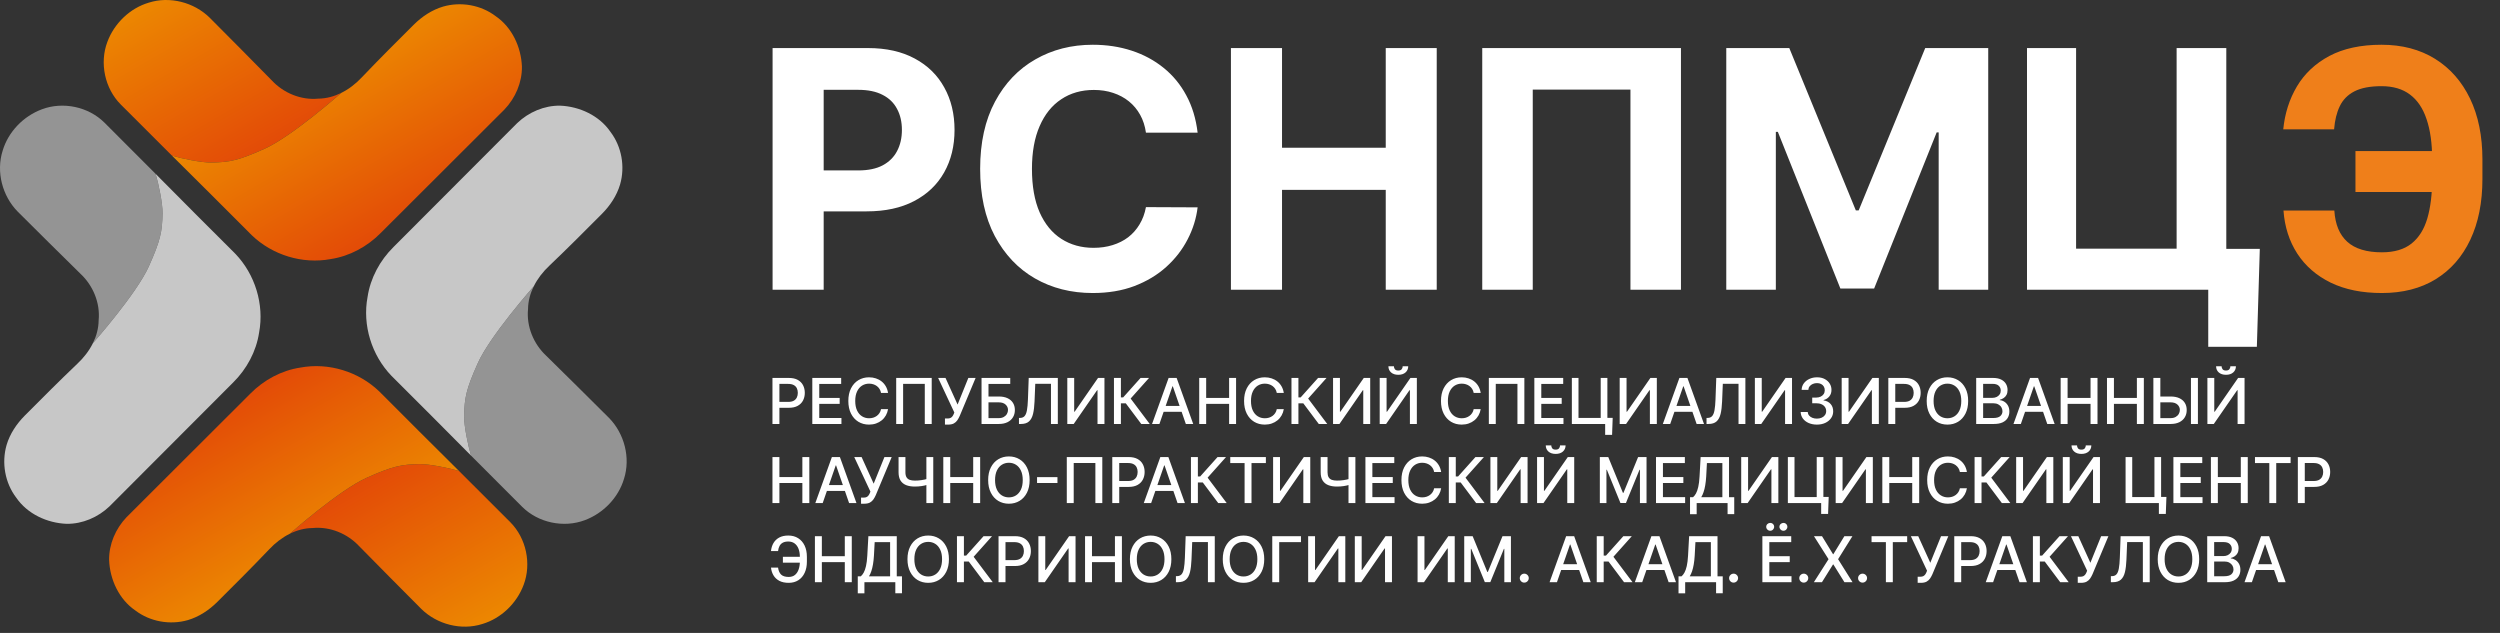
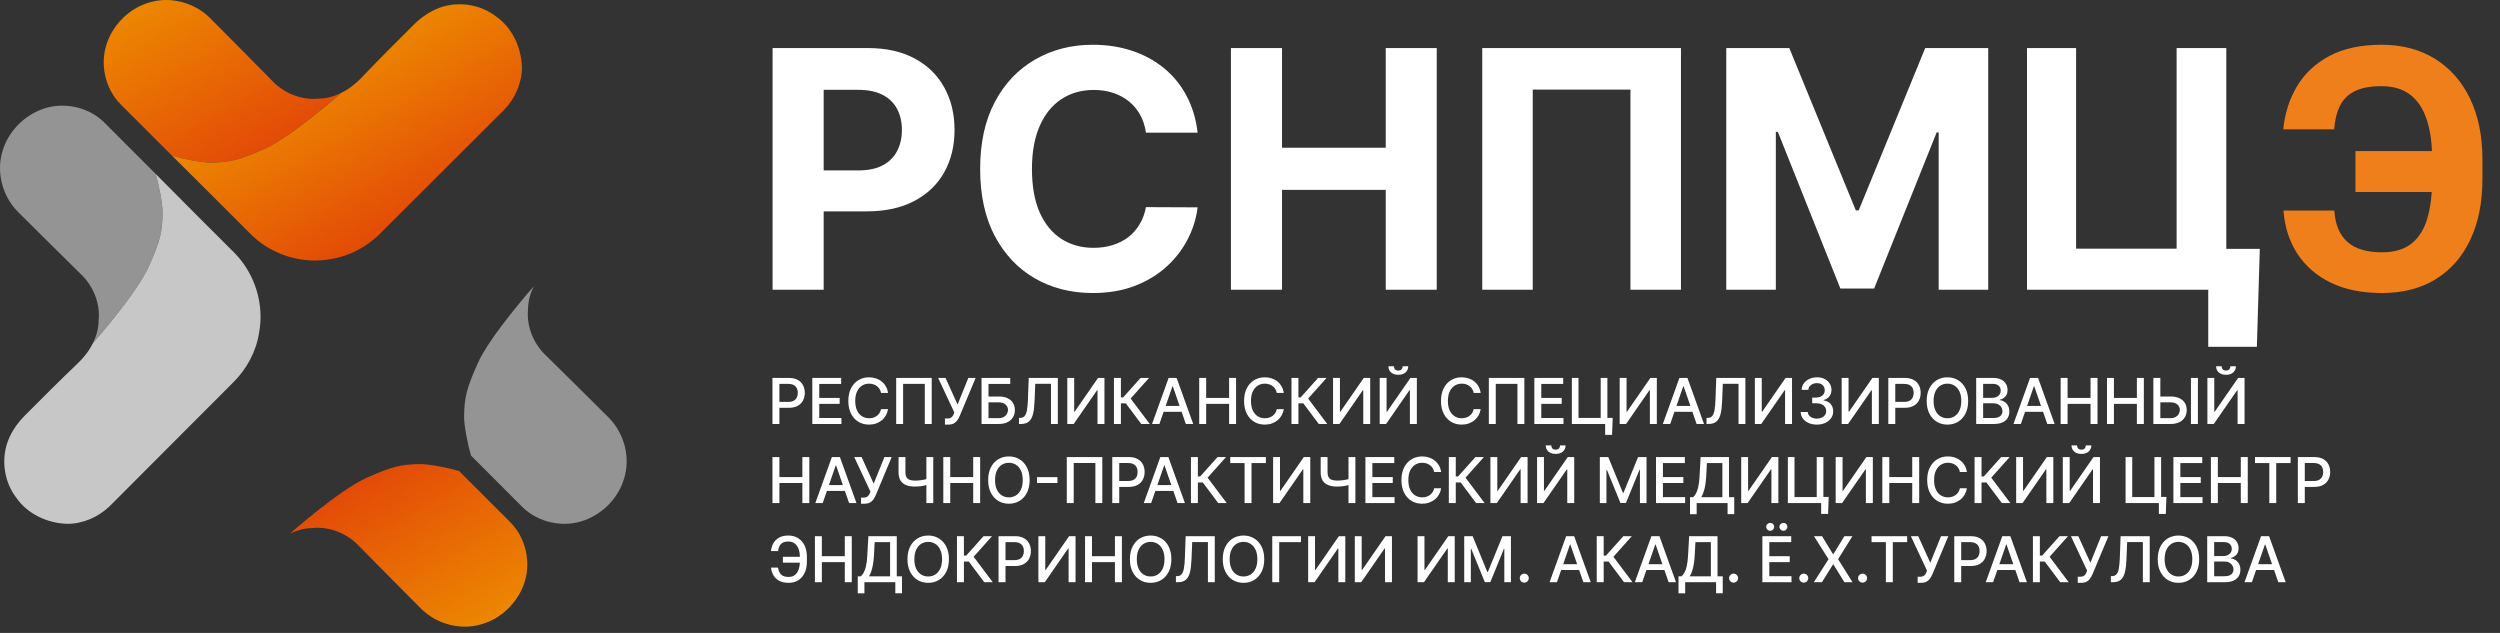
<svg xmlns="http://www.w3.org/2000/svg" width="316" height="80" viewBox="0 0 316 80" fill="none">
  <rect x="0" y="0" width="316" height="80" fill="#333333" stroke="none" />
  <g clip-path="url(#clip0_26_2)">
    <path d="M78.873 60.528C78.161 62.917 76.249 64.881 73.922 65.749C71.248 66.758 68.039 66.082 66.007 64.064C63.842 61.913 61.688 59.751 59.538 57.588C59.17 56.385 58.639 53.829 58.662 52.589C58.708 50.288 58.909 49.224 60.389 45.914C61.935 42.453 67.377 36.294 67.462 36.198C67.02 37.092 66.752 38.064 66.743 39.079C66.529 41.273 67.447 43.48 69.048 44.972C71.708 47.57 74.336 50.203 76.977 52.823C78.924 54.803 79.723 57.868 78.873 60.528Z" fill="#949494" />
-     <path d="M78.378 23.32C77.959 24.732 77.118 25.988 76.087 27.028C73.891 29.234 71.693 31.437 69.438 33.586C68.644 34.329 67.948 35.215 67.463 36.197H67.462C67.377 36.294 61.935 42.453 60.389 45.914C58.909 49.224 58.708 50.288 58.662 52.589C58.639 53.829 59.17 56.385 59.538 57.588C56.189 54.219 52.846 50.844 49.474 47.498C46.969 44.897 45.793 41.085 46.461 37.532C46.819 35.14 48.03 32.911 49.743 31.218C54.961 26.007 60.17 20.784 65.373 15.56C66.821 14.179 68.794 13.325 70.803 13.356C73.26 13.457 75.748 14.604 77.16 16.664C78.585 18.534 79.03 21.07 78.378 23.32Z" fill="#C7C7C7" />
    <path d="M0.338 19.039C1.05 16.649 2.961 14.686 5.289 13.817C7.963 12.809 11.172 13.484 13.204 15.503C15.369 17.654 17.523 19.815 19.673 21.979C20.041 23.182 20.572 25.738 20.549 26.978C20.503 29.278 20.302 30.343 18.822 33.653C17.276 37.114 11.834 43.273 11.749 43.369C12.191 42.475 12.458 41.503 12.468 40.488C12.682 38.294 11.764 36.087 10.163 34.595C7.503 31.997 4.875 29.364 2.234 26.744C0.286 24.764 -0.512 21.699 0.338 19.039Z" fill="#949494" />
    <path d="M0.833 56.247C1.252 54.835 2.093 53.579 3.124 52.539C5.32 50.333 7.518 48.13 9.773 45.98C10.568 45.238 11.263 44.352 11.748 43.37H11.749C11.834 43.273 17.276 37.114 18.822 33.653C20.302 30.343 20.503 29.278 20.549 26.978C20.572 25.738 20.041 23.182 19.673 21.979C23.022 25.348 26.365 28.723 29.737 32.069C32.242 34.67 33.418 38.482 32.75 42.035C32.392 44.427 31.181 46.656 29.468 48.349C24.25 53.56 19.041 58.783 13.838 64.007C12.39 65.387 10.416 66.242 8.408 66.211C5.951 66.109 3.463 64.963 2.051 62.903C0.626 61.033 0.181 58.497 0.833 56.247Z" fill="#C7C7C7" />
    <path d="M60.968 78.872C63.358 78.16 65.321 76.249 66.19 73.921C67.198 71.248 66.523 68.039 64.504 66.007C62.353 63.842 60.191 61.689 58.027 59.538C56.824 59.171 54.268 58.639 53.028 58.663C50.727 58.709 49.663 58.91 46.353 60.39C42.891 61.936 36.732 67.377 36.636 67.462C37.529 67.021 38.502 66.753 39.517 66.743C41.712 66.529 43.918 67.447 45.41 69.048C48.009 71.708 50.642 74.335 53.262 76.976C55.243 78.924 58.308 79.722 60.968 78.872Z" fill="url(#paint0_linear_26_2)" />
-     <path d="M23.756 78.377C25.168 77.959 26.425 77.118 27.465 76.086C29.671 73.891 31.874 71.693 34.024 69.438C34.767 68.644 35.653 67.948 36.635 67.463H36.636C36.732 67.377 42.891 61.936 46.353 60.39C49.663 58.91 50.727 58.709 53.028 58.663C54.268 58.639 56.824 59.171 58.027 59.538C54.658 56.19 51.283 52.847 47.937 49.475C45.335 46.971 41.523 45.795 37.97 46.462C35.577 46.821 33.348 48.032 31.655 49.744C26.444 54.962 21.22 60.17 15.996 65.373C14.615 66.821 13.761 68.794 13.792 70.803C13.893 73.26 15.039 75.747 17.1 77.159C18.97 78.584 21.506 79.029 23.756 78.377Z" fill="url(#paint1_linear_26_2)" />
    <path d="M18.794 0.338C16.405 1.05 14.441 2.961 13.572 5.288C12.564 7.962 13.239 11.171 15.258 13.203C17.409 15.368 19.571 17.521 21.735 19.672C22.938 20.039 25.494 20.57 26.734 20.547C29.035 20.501 30.099 20.3 33.409 18.82C36.871 17.274 43.03 11.833 43.127 11.748C42.233 12.189 41.261 12.457 40.246 12.467C38.051 12.681 35.844 11.763 34.352 10.162C31.753 7.502 29.121 4.875 26.5 2.234C24.52 0.287 21.455 -0.512 18.794 0.338Z" fill="url(#paint2_linear_26_2)" />
    <path d="M56.006 0.833C54.594 1.252 53.337 2.092 52.298 3.124C50.091 5.319 47.888 7.517 45.739 9.772C44.996 10.567 44.109 11.262 43.128 11.747H43.127C43.03 11.833 36.871 17.274 33.409 18.82C30.099 20.3 29.035 20.501 26.734 20.547C25.494 20.57 22.938 20.039 21.735 19.672C25.104 23.02 28.479 26.363 31.826 29.735C34.427 32.239 38.239 33.415 41.792 32.748C44.185 32.389 46.414 31.178 48.107 29.466C53.319 24.247 58.542 19.04 63.766 13.837C65.147 12.389 66.002 10.416 65.971 8.407C65.869 5.95 64.723 3.463 62.663 2.051C60.792 0.626 58.256 0.181 56.006 0.833Z" fill="url(#paint3_linear_26_2)" />
  </g>
  <path d="M97.639 53.59V47.772H99.713C100.166 47.772 100.541 47.854 100.838 48.019C101.135 48.184 101.358 48.409 101.506 48.695C101.653 48.979 101.727 49.299 101.727 49.655C101.727 50.013 101.652 50.335 101.503 50.621C101.355 50.905 101.132 51.131 100.832 51.297C100.535 51.462 100.161 51.545 99.71 51.545H98.284V50.8H99.631C99.917 50.8 100.149 50.751 100.327 50.653C100.505 50.552 100.635 50.416 100.719 50.243C100.802 50.071 100.844 49.875 100.844 49.655C100.844 49.436 100.802 49.241 100.719 49.07C100.635 48.9 100.504 48.766 100.324 48.67C100.146 48.573 99.911 48.525 99.619 48.525H98.517V53.59H97.639ZM102.676 53.59V47.772H106.324V48.528H103.554V50.3H106.134V51.053H103.554V52.834H106.358V53.59H102.676ZM112.249 49.664H111.363C111.329 49.474 111.265 49.308 111.172 49.164C111.08 49.02 110.966 48.898 110.831 48.797C110.697 48.697 110.546 48.621 110.38 48.57C110.215 48.519 110.04 48.493 109.854 48.493C109.519 48.493 109.219 48.578 108.954 48.746C108.69 48.915 108.482 49.162 108.329 49.488C108.177 49.813 108.101 50.211 108.101 50.681C108.101 51.154 108.177 51.554 108.329 51.88C108.482 52.206 108.691 52.452 108.956 52.618C109.222 52.785 109.52 52.868 109.851 52.868C110.035 52.868 110.209 52.844 110.374 52.795C110.541 52.743 110.691 52.669 110.826 52.57C110.96 52.472 111.074 52.351 111.167 52.209C111.261 52.065 111.327 51.901 111.363 51.715L112.249 51.718C112.202 52.004 112.11 52.267 111.974 52.508C111.839 52.746 111.666 52.953 111.454 53.127C111.243 53.299 111.003 53.433 110.732 53.528C110.461 53.622 110.166 53.67 109.846 53.67C109.342 53.67 108.893 53.55 108.499 53.312C108.105 53.071 107.795 52.727 107.567 52.28C107.342 51.833 107.229 51.3 107.229 50.681C107.229 50.06 107.343 49.527 107.57 49.081C107.797 48.635 108.108 48.292 108.502 48.053C108.896 47.813 109.344 47.692 109.846 47.692C110.154 47.692 110.442 47.737 110.709 47.826C110.978 47.913 111.22 48.042 111.434 48.212C111.648 48.381 111.825 48.587 111.965 48.831C112.105 49.074 112.2 49.351 112.249 49.664ZM117.768 47.772V53.59H116.893V48.522H114.154V53.59H113.279V47.772H117.768ZM119.442 53.67V52.897H119.792C119.937 52.897 120.058 52.872 120.152 52.823C120.249 52.774 120.327 52.708 120.388 52.624C120.451 52.539 120.503 52.446 120.544 52.346L120.627 52.138L118.581 47.772H119.513L121.039 51.136L122.397 47.772H123.317L121.306 52.581C121.22 52.775 121.122 52.954 121.01 53.118C120.9 53.283 120.754 53.417 120.57 53.519C120.386 53.619 120.143 53.67 119.84 53.67H119.442ZM124.067 53.59V47.772H127.695V48.528H124.945V50.118H126.246C126.678 50.118 127.045 50.188 127.346 50.329C127.649 50.469 127.88 50.667 128.039 50.922C128.2 51.178 128.28 51.479 128.28 51.826C128.28 52.172 128.2 52.478 128.039 52.743C127.88 53.009 127.649 53.216 127.346 53.366C127.045 53.515 126.678 53.59 126.246 53.59H124.067ZM124.945 52.851H126.246C126.496 52.851 126.707 52.802 126.88 52.704C127.054 52.605 127.186 52.477 127.275 52.32C127.366 52.163 127.411 51.994 127.411 51.815C127.411 51.553 127.311 51.329 127.11 51.141C126.909 50.952 126.621 50.857 126.246 50.857H124.945V52.851ZM128.797 53.59V52.829L128.967 52.823C129.199 52.817 129.38 52.739 129.513 52.587C129.647 52.436 129.745 52.191 129.806 51.854C129.868 51.517 129.91 51.067 129.931 50.505L130.03 47.772H133.709V53.59H132.842V48.516H130.857L130.766 50.738C130.741 51.361 130.679 51.885 130.578 52.309C130.478 52.731 130.307 53.05 130.067 53.266C129.828 53.482 129.488 53.59 129.047 53.59H128.797ZM134.907 47.772H135.777V52.045H135.831L138.791 47.772H139.603V53.59H138.726V49.323H138.672L135.717 53.59H134.907V47.772ZM144.256 53.59L142.301 50.982H141.682V53.59H140.804V47.772H141.682V50.229H141.969L144.168 47.772H145.239L142.912 50.377L145.327 53.59H144.256ZM146.551 53.59H145.619L147.713 47.772H148.727L150.821 53.59H149.889L148.244 48.829H148.199L146.551 53.59ZM146.708 51.312H149.73V52.05H146.708V51.312ZM151.581 53.59V47.772H152.459V50.3H155.36V47.772H156.24V53.59H155.36V51.053H152.459V53.59H151.581ZM162.271 49.664H161.385C161.351 49.474 161.287 49.308 161.195 49.164C161.102 49.02 160.988 48.898 160.854 48.797C160.719 48.697 160.569 48.621 160.402 48.57C160.237 48.519 160.062 48.493 159.876 48.493C159.541 48.493 159.241 48.578 158.976 48.746C158.713 48.915 158.504 49.162 158.351 49.488C158.199 49.813 158.124 50.211 158.124 50.681C158.124 51.154 158.199 51.554 158.351 51.88C158.504 52.206 158.714 52.452 158.979 52.618C159.244 52.785 159.542 52.868 159.874 52.868C160.057 52.868 160.232 52.844 160.396 52.795C160.563 52.743 160.714 52.669 160.848 52.57C160.982 52.472 161.096 52.351 161.189 52.209C161.284 52.065 161.349 51.901 161.385 51.715L162.271 51.718C162.224 52.004 162.132 52.267 161.996 52.508C161.861 52.746 161.688 52.953 161.476 53.127C161.266 53.299 161.025 53.433 160.754 53.528C160.483 53.622 160.188 53.67 159.868 53.67C159.364 53.67 158.915 53.55 158.521 53.312C158.127 53.071 157.817 52.727 157.589 52.28C157.364 51.833 157.251 51.3 157.251 50.681C157.251 50.06 157.365 49.527 157.592 49.081C157.82 48.635 158.13 48.292 158.524 48.053C158.918 47.813 159.366 47.692 159.868 47.692C160.177 47.692 160.464 47.737 160.732 47.826C161 47.913 161.242 48.042 161.456 48.212C161.67 48.381 161.847 48.587 161.987 48.831C162.127 49.074 162.222 49.351 162.271 49.664ZM166.693 53.59L164.739 50.982H164.12V53.59H163.242V47.772H164.12V50.229H164.406L166.605 47.772H167.676L165.35 50.377L167.764 53.59H166.693ZM168.498 47.772H169.367V52.045H169.421L172.381 47.772H173.194V53.59H172.316V49.323H172.262L169.307 53.59H168.498V47.772ZM174.394 47.772H175.264V52.045H175.317L178.278 47.772H179.09V53.59H178.212V49.323H178.158L175.204 53.59H174.394V47.772ZM177.3 46.295H177.999C177.999 46.615 177.886 46.875 177.658 47.076C177.433 47.275 177.128 47.374 176.744 47.374C176.361 47.374 176.057 47.275 175.832 47.076C175.606 46.875 175.494 46.615 175.494 46.295H176.19C176.19 46.437 176.231 46.563 176.315 46.672C176.398 46.78 176.541 46.834 176.744 46.834C176.942 46.834 177.085 46.78 177.17 46.672C177.257 46.565 177.3 46.438 177.3 46.295ZM187.16 49.664H186.274C186.24 49.474 186.176 49.308 186.084 49.164C185.991 49.02 185.877 48.898 185.743 48.797C185.608 48.697 185.458 48.621 185.291 48.57C185.126 48.519 184.951 48.493 184.765 48.493C184.43 48.493 184.13 48.578 183.865 48.746C183.602 48.915 183.393 49.162 183.24 49.488C183.088 49.813 183.013 50.211 183.013 50.681C183.013 51.154 183.088 51.554 183.24 51.88C183.393 52.206 183.603 52.452 183.868 52.618C184.133 52.785 184.431 52.868 184.763 52.868C184.946 52.868 185.121 52.844 185.285 52.795C185.452 52.743 185.603 52.669 185.737 52.57C185.872 52.472 185.985 52.351 186.078 52.209C186.173 52.065 186.238 51.901 186.274 51.715L187.16 51.718C187.113 52.004 187.021 52.267 186.885 52.508C186.75 52.746 186.577 52.953 186.365 53.127C186.155 53.299 185.914 53.433 185.643 53.528C185.372 53.622 185.077 53.67 184.757 53.67C184.253 53.67 183.804 53.55 183.41 53.312C183.016 53.071 182.706 52.727 182.479 52.28C182.253 51.833 182.14 51.3 182.14 50.681C182.14 50.06 182.254 49.527 182.481 49.081C182.709 48.635 183.019 48.292 183.413 48.053C183.807 47.813 184.255 47.692 184.757 47.692C185.066 47.692 185.354 47.737 185.621 47.826C185.89 47.913 186.131 48.042 186.345 48.212C186.559 48.381 186.736 48.587 186.876 48.831C187.016 49.074 187.111 49.351 187.16 49.664ZM192.679 47.772V53.59H191.804V48.522H189.065V53.59H188.19V47.772H192.679ZM193.941 53.59V47.772H197.589V48.528H194.819V50.3H197.399V51.053H194.819V52.834H197.623V53.59H193.941ZM203.844 52.815L203.767 54.965H202.892V53.59H202.483V52.815H203.844ZM198.682 53.59V47.772H199.523V52.829H202.329V47.772H203.173V53.59H198.682ZM204.727 47.772H205.596V52.045H205.65L208.61 47.772H209.423V53.59H208.545V49.323H208.491L205.536 53.59H204.727V47.772ZM211.115 53.59H210.183L212.277 47.772H213.291L215.385 53.59H214.453L212.808 48.829H212.762L211.115 53.59ZM211.271 51.312H214.294V52.05H211.271V51.312ZM215.704 53.59V52.829L215.875 52.823C216.106 52.817 216.288 52.739 216.42 52.587C216.555 52.436 216.652 52.191 216.713 51.854C216.776 51.517 216.817 51.067 216.838 50.505L216.937 47.772H220.616V53.59H219.75V48.516H217.764L217.673 50.738C217.649 51.361 217.586 51.885 217.486 52.309C217.385 52.731 217.215 53.05 216.974 53.266C216.736 53.482 216.396 53.59 215.954 53.59H215.704ZM221.815 47.772H222.684V52.045H222.738L225.698 47.772H226.511V53.59H225.633V49.323H225.579L222.624 53.59H221.815V47.772ZM229.657 53.67C229.267 53.67 228.919 53.602 228.612 53.468C228.307 53.333 228.066 53.147 227.888 52.908C227.711 52.668 227.617 52.389 227.603 52.073H228.495C228.507 52.245 228.565 52.395 228.669 52.522C228.775 52.647 228.913 52.743 229.084 52.812C229.254 52.88 229.443 52.914 229.652 52.914C229.881 52.914 230.084 52.874 230.26 52.795C230.438 52.715 230.577 52.604 230.677 52.462C230.778 52.318 230.828 52.153 230.828 51.965C230.828 51.77 230.778 51.599 230.677 51.451C230.579 51.301 230.434 51.184 230.243 51.099C230.053 51.013 229.824 50.971 229.555 50.971H229.064V50.255H229.555C229.771 50.255 229.96 50.216 230.123 50.138C230.288 50.061 230.417 49.953 230.51 49.815C230.602 49.674 230.649 49.511 230.649 49.323C230.649 49.143 230.608 48.987 230.527 48.854C230.447 48.72 230.334 48.615 230.186 48.539C230.04 48.463 229.868 48.425 229.669 48.425C229.479 48.425 229.302 48.46 229.138 48.53C228.975 48.599 228.842 48.697 228.74 48.826C228.638 48.953 228.583 49.105 228.575 49.283H227.726C227.735 48.969 227.828 48.692 228.004 48.454C228.182 48.215 228.417 48.029 228.709 47.894C229 47.76 229.324 47.692 229.68 47.692C230.053 47.692 230.375 47.765 230.646 47.911C230.919 48.055 231.129 48.247 231.277 48.488C231.426 48.728 231.5 48.992 231.498 49.278C231.5 49.603 231.409 49.88 231.226 50.107C231.044 50.334 230.801 50.487 230.498 50.565V50.61C230.885 50.669 231.184 50.822 231.396 51.07C231.61 51.318 231.716 51.626 231.714 51.993C231.716 52.313 231.627 52.6 231.447 52.854C231.269 53.108 231.026 53.308 230.717 53.454C230.408 53.598 230.055 53.67 229.657 53.67ZM232.788 47.772H233.657V52.045H233.711L236.671 47.772H237.484V53.59H236.606V49.323H236.552L233.597 53.59H232.788V47.772ZM238.684 53.59V47.772H240.758C241.211 47.772 241.586 47.854 241.883 48.019C242.18 48.184 242.403 48.409 242.551 48.695C242.698 48.979 242.772 49.299 242.772 49.655C242.772 50.013 242.697 50.335 242.548 50.621C242.4 50.905 242.177 51.131 241.877 51.297C241.58 51.462 241.206 51.545 240.755 51.545H239.329V50.8H240.676C240.962 50.8 241.194 50.751 241.372 50.653C241.55 50.552 241.68 50.416 241.764 50.243C241.847 50.071 241.889 49.875 241.889 49.655C241.889 49.436 241.847 49.241 241.764 49.07C241.68 48.9 241.549 48.766 241.369 48.67C241.191 48.573 240.956 48.525 240.664 48.525H239.562V53.59H238.684ZM248.775 50.681C248.775 51.302 248.662 51.836 248.434 52.283C248.207 52.728 247.896 53.071 247.5 53.312C247.106 53.55 246.658 53.67 246.156 53.67C245.652 53.67 245.202 53.55 244.807 53.312C244.413 53.071 244.102 52.727 243.875 52.28C243.648 51.833 243.534 51.3 243.534 50.681C243.534 50.06 243.648 49.527 243.875 49.081C244.102 48.635 244.413 48.292 244.807 48.053C245.202 47.813 245.652 47.692 246.156 47.692C246.658 47.692 247.106 47.813 247.5 48.053C247.896 48.292 248.207 48.635 248.434 49.081C248.662 49.527 248.775 50.06 248.775 50.681ZM247.906 50.681C247.906 50.208 247.829 49.809 247.676 49.485C247.524 49.159 247.316 48.913 247.051 48.746C246.788 48.578 246.489 48.493 246.156 48.493C245.821 48.493 245.522 48.578 245.258 48.746C244.995 48.913 244.787 49.159 244.633 49.485C244.482 49.809 244.406 50.208 244.406 50.681C244.406 51.154 244.482 51.554 244.633 51.88C244.787 52.204 244.995 52.45 245.258 52.618C245.522 52.785 245.821 52.868 246.156 52.868C246.489 52.868 246.788 52.785 247.051 52.618C247.316 52.45 247.524 52.204 247.676 51.88C247.829 51.554 247.906 51.154 247.906 50.681ZM249.79 53.59V47.772H251.921C252.333 47.772 252.675 47.84 252.946 47.976C253.217 48.111 253.42 48.294 253.554 48.525C253.688 48.754 253.756 49.012 253.756 49.3C253.756 49.543 253.711 49.747 253.622 49.914C253.533 50.079 253.414 50.211 253.264 50.312C253.117 50.41 252.954 50.482 252.776 50.528V50.584C252.969 50.594 253.157 50.656 253.341 50.772C253.527 50.886 253.68 51.047 253.801 51.258C253.922 51.468 253.983 51.724 253.983 52.025C253.983 52.322 253.913 52.589 253.773 52.826C253.635 53.061 253.421 53.247 253.131 53.386C252.841 53.522 252.471 53.59 252.02 53.59H249.79ZM250.668 52.837H251.935C252.355 52.837 252.656 52.756 252.838 52.593C253.02 52.43 253.111 52.226 253.111 51.982C253.111 51.798 253.064 51.63 252.972 51.476C252.879 51.323 252.746 51.201 252.574 51.11C252.403 51.019 252.201 50.974 251.966 50.974H250.668V52.837ZM250.668 50.289H251.844C252.041 50.289 252.218 50.251 252.375 50.175C252.534 50.099 252.66 49.993 252.753 49.857C252.848 49.719 252.895 49.556 252.895 49.368C252.895 49.128 252.811 48.926 252.642 48.763C252.474 48.6 252.215 48.519 251.867 48.519H250.668V50.289ZM255.436 53.59H254.504L256.598 47.772H257.612L259.706 53.59H258.774L257.129 48.829H257.083L255.436 53.59ZM255.592 51.312H258.615V52.05H255.592V51.312ZM260.466 53.59V47.772H261.344V50.3H264.244V47.772H265.125V53.59H264.244V51.053H261.344V53.59H260.466ZM266.323 53.59V47.772H267.201V50.3H270.102V47.772H270.982V53.59H270.102V51.053H267.201V53.59H266.323ZM272.797 50.118H274.365C274.797 50.118 275.165 50.188 275.468 50.329C275.771 50.469 276.002 50.667 276.161 50.922C276.322 51.178 276.401 51.479 276.4 51.826C276.401 52.172 276.322 52.478 276.161 52.743C276.002 53.009 275.771 53.216 275.468 53.366C275.165 53.515 274.797 53.59 274.365 53.59H272.186V47.772H273.067V52.851H274.365C274.617 52.851 274.829 52.802 275.002 52.704C275.176 52.605 275.308 52.477 275.397 52.32C275.488 52.163 275.533 51.994 275.533 51.815C275.533 51.553 275.433 51.329 275.232 51.141C275.031 50.952 274.742 50.857 274.365 50.857H272.797V50.118ZM277.817 47.772V53.59H276.936V47.772H277.817ZM279.015 47.772H279.884V52.045H279.938L282.898 47.772H283.711V53.59H282.833V49.323H282.779L279.824 53.59H279.015V47.772ZM281.921 46.295H282.62C282.62 46.615 282.506 46.875 282.279 47.076C282.054 47.275 281.749 47.374 281.364 47.374C280.982 47.374 280.678 47.275 280.452 47.076C280.227 46.875 280.114 46.615 280.114 46.295H280.81C280.81 46.437 280.852 46.563 280.935 46.672C281.019 46.78 281.162 46.834 281.364 46.834C281.563 46.834 281.705 46.78 281.79 46.672C281.878 46.565 281.921 46.438 281.921 46.295ZM97.639 63.59V57.772H98.517V60.3H101.418V57.772H102.298V63.59H101.418V61.053H98.517V63.59H97.639ZM103.988 63.59H103.056L105.15 57.772H106.164L108.258 63.59H107.326L105.681 58.829H105.636L103.988 63.59ZM104.144 61.312H107.167V62.05H104.144V61.312ZM108.836 63.67V62.897H109.186C109.332 62.897 109.452 62.872 109.547 62.823C109.643 62.774 109.722 62.708 109.782 62.624C109.845 62.539 109.897 62.446 109.939 62.346L110.021 62.138L107.976 57.772H108.907L110.433 61.136L111.791 57.772H112.711L110.7 62.581C110.615 62.775 110.516 62.954 110.405 63.118C110.295 63.283 110.148 63.417 109.964 63.519C109.781 63.619 109.537 63.67 109.234 63.67H108.836ZM113.578 57.772H114.445V59.692C114.445 59.959 114.491 60.17 114.584 60.326C114.677 60.479 114.811 60.588 114.987 60.653C115.165 60.717 115.381 60.749 115.635 60.749C115.769 60.749 115.906 60.744 116.044 60.735C116.184 60.724 116.323 60.708 116.462 60.69C116.6 60.669 116.733 60.645 116.862 60.618C116.993 60.59 117.114 60.559 117.226 60.525V61.272C117.116 61.308 117 61.34 116.876 61.368C116.755 61.395 116.628 61.419 116.496 61.44C116.363 61.458 116.225 61.474 116.081 61.485C115.937 61.496 115.788 61.502 115.635 61.502C115.211 61.502 114.844 61.441 114.536 61.32C114.229 61.197 113.992 61.003 113.825 60.738C113.661 60.473 113.578 60.124 113.578 59.692V57.772ZM117.095 57.772H117.965V63.59H117.095V57.772ZM119.233 63.59V57.772H120.111V60.3H123.012V57.772H123.892V63.59H123.012V61.053H120.111V63.59H119.233ZM130.145 60.681C130.145 61.302 130.031 61.836 129.804 62.283C129.577 62.728 129.265 63.071 128.869 63.312C128.475 63.55 128.027 63.67 127.525 63.67C127.022 63.67 126.572 63.55 126.176 63.312C125.782 63.071 125.471 62.727 125.244 62.28C125.017 61.833 124.903 61.3 124.903 60.681C124.903 60.06 125.017 59.527 125.244 59.081C125.471 58.635 125.782 58.292 126.176 58.053C126.572 57.813 127.022 57.692 127.525 57.692C128.027 57.692 128.475 57.813 128.869 58.053C129.265 58.292 129.577 58.635 129.804 59.081C130.031 59.527 130.145 60.06 130.145 60.681ZM129.275 60.681C129.275 60.208 129.199 59.809 129.045 59.485C128.894 59.159 128.685 58.913 128.42 58.746C128.157 58.578 127.859 58.493 127.525 58.493C127.19 58.493 126.891 58.578 126.628 58.746C126.364 58.913 126.156 59.159 126.003 59.485C125.851 59.809 125.775 60.208 125.775 60.681C125.775 61.154 125.851 61.554 126.003 61.88C126.156 62.204 126.364 62.45 126.628 62.618C126.891 62.785 127.19 62.868 127.525 62.868C127.859 62.868 128.157 62.785 128.42 62.618C128.685 62.45 128.894 62.204 129.045 61.88C129.199 61.554 129.275 61.154 129.275 60.681ZM133.662 60.312V61.05H131.083V60.312H133.662ZM139.331 57.772V63.59H138.456V58.522H135.717V63.59H134.842V57.772H139.331ZM140.593 63.59V57.772H142.667C143.119 57.772 143.494 57.854 143.792 58.019C144.089 58.184 144.312 58.409 144.459 58.695C144.607 58.979 144.681 59.299 144.681 59.655C144.681 60.013 144.606 60.335 144.457 60.621C144.309 60.905 144.085 61.131 143.786 61.297C143.489 61.462 143.115 61.545 142.664 61.545H141.238V60.8H142.584C142.87 60.8 143.102 60.751 143.28 60.653C143.458 60.552 143.589 60.416 143.673 60.243C143.756 60.071 143.798 59.875 143.798 59.655C143.798 59.436 143.756 59.241 143.673 59.07C143.589 58.9 143.458 58.766 143.278 58.67C143.1 58.573 142.865 58.525 142.573 58.525H141.471V63.59H140.593ZM145.504 63.59H144.573L146.666 57.772H147.681L149.774 63.59H148.842L147.198 58.829H147.152L145.504 63.59ZM145.661 61.312H148.683V62.05H145.661V61.312ZM153.986 63.59L152.032 60.982H151.412V63.59H150.535V57.772H151.412V60.229H151.699L153.898 57.772H154.969L152.642 60.377L155.057 63.59H153.986ZM155.504 58.528V57.772H160.006V58.528H158.191V63.59H157.316V58.528H155.504ZM160.921 57.772H161.791V62.045H161.845L164.805 57.772H165.617V63.59H164.74V59.323H164.686L161.731 63.59H160.921V57.772ZM166.934 57.772H167.801V59.692C167.801 59.959 167.847 60.17 167.94 60.326C168.033 60.479 168.167 60.588 168.344 60.653C168.522 60.717 168.737 60.749 168.991 60.749C169.126 60.749 169.262 60.744 169.4 60.735C169.54 60.724 169.68 60.708 169.818 60.69C169.956 60.669 170.09 60.645 170.219 60.618C170.349 60.59 170.47 60.559 170.582 60.525V61.272C170.472 61.308 170.356 61.34 170.233 61.368C170.112 61.395 169.985 61.419 169.852 61.44C169.719 61.458 169.581 61.474 169.437 61.485C169.293 61.496 169.145 61.502 168.991 61.502C168.567 61.502 168.201 61.441 167.892 61.32C167.585 61.197 167.348 61.003 167.182 60.738C167.017 60.473 166.934 60.124 166.934 59.692V57.772ZM170.451 57.772H171.321V63.59H170.451V57.772ZM172.59 63.59V57.772H176.237V58.528H173.467V60.3H176.047V61.053H173.467V62.834H176.271V63.59H172.59ZM182.162 59.664H181.276C181.242 59.474 181.178 59.308 181.086 59.164C180.993 59.02 180.879 58.898 180.745 58.797C180.61 58.697 180.46 58.621 180.293 58.57C180.128 58.519 179.953 58.493 179.767 58.493C179.432 58.493 179.132 58.578 178.867 58.746C178.604 58.915 178.395 59.162 178.242 59.488C178.09 59.813 178.014 60.211 178.014 60.681C178.014 61.154 178.09 61.554 178.242 61.88C178.395 62.206 178.604 62.452 178.87 62.618C179.135 62.785 179.433 62.868 179.764 62.868C179.948 62.868 180.122 62.844 180.287 62.795C180.454 62.743 180.604 62.669 180.739 62.57C180.873 62.472 180.987 62.351 181.08 62.209C181.175 62.065 181.24 61.901 181.276 61.715L182.162 61.718C182.115 62.004 182.023 62.267 181.887 62.508C181.752 62.746 181.579 62.953 181.367 63.127C181.157 63.299 180.916 63.433 180.645 63.528C180.374 63.622 180.079 63.67 179.759 63.67C179.255 63.67 178.806 63.55 178.412 63.312C178.018 63.071 177.708 62.727 177.48 62.28C177.255 61.833 177.142 61.3 177.142 60.681C177.142 60.06 177.256 59.527 177.483 59.081C177.711 58.635 178.021 58.292 178.415 58.053C178.809 57.813 179.257 57.692 179.759 57.692C180.068 57.692 180.355 57.737 180.622 57.826C180.891 57.913 181.133 58.042 181.347 58.212C181.561 58.381 181.738 58.587 181.878 58.831C182.018 59.074 182.113 59.351 182.162 59.664ZM186.584 63.59L184.63 60.982H184.01V63.59H183.133V57.772H184.01V60.229H184.297L186.496 57.772H187.567L185.241 60.377L187.655 63.59H186.584ZM188.389 57.772H189.258V62.045H189.312L192.272 57.772H193.085V63.59H192.207V59.323H192.153L189.198 63.59H188.389V57.772ZM194.285 57.772H195.154V62.045H195.208L198.169 57.772H198.981V63.59H198.103V59.323H198.049L195.095 63.59H194.285V57.772ZM197.191 56.295H197.89C197.89 56.615 197.777 56.875 197.549 57.076C197.324 57.275 197.019 57.374 196.635 57.374C196.252 57.374 195.948 57.275 195.723 57.076C195.497 56.875 195.385 56.615 195.385 56.295H196.081C196.081 56.437 196.122 56.563 196.206 56.672C196.289 56.78 196.432 56.834 196.635 56.834C196.833 56.834 196.975 56.78 197.061 56.672C197.148 56.565 197.191 56.438 197.191 56.295ZM202.219 57.772H203.284L205.137 62.295H205.205L207.057 57.772H208.122V63.59H207.287V59.38H207.233L205.517 63.581H204.824L203.108 59.377H203.054V63.59H202.219V57.772ZM209.319 63.59V57.772H212.966V58.528H210.196V60.3H212.776V61.053H210.196V62.834H213V63.59H209.319ZM213.619 64.996V62.846H214.002C214.133 62.736 214.255 62.58 214.369 62.377C214.482 62.174 214.579 61.901 214.658 61.556C214.738 61.211 214.793 60.769 214.823 60.229L214.959 57.772H218.548V62.846H219.207V64.988H218.366V63.59H214.459V64.996H213.619ZM215.036 62.846H217.707V58.528H215.755L215.664 60.229C215.639 60.64 215.599 61.01 215.542 61.337C215.487 61.665 215.416 61.955 215.329 62.206C215.244 62.456 215.146 62.67 215.036 62.846ZM220.088 57.772H220.958V62.045H221.012L223.972 57.772H224.784V63.59H223.906V59.323H223.852L220.898 63.59H220.088V57.772ZM231.147 62.815L231.07 64.965H230.195V63.59H229.786V62.815H231.147ZM225.985 63.59V57.772H226.826V62.829H229.633V57.772H230.476V63.59H225.985ZM232.03 57.772H232.899V62.045H232.953L235.913 57.772H236.726V63.59H235.848V59.323H235.794L232.839 63.59H232.03V57.772ZM237.926 63.59V57.772H238.804V60.3H241.705V57.772H242.585V63.59H241.705V61.053H238.804V63.59H237.926ZM248.616 59.664H247.73C247.696 59.474 247.632 59.308 247.54 59.164C247.447 59.02 247.333 58.898 247.199 58.797C247.064 58.697 246.914 58.621 246.747 58.57C246.582 58.519 246.407 58.493 246.221 58.493C245.886 58.493 245.586 58.578 245.321 58.746C245.058 58.915 244.849 59.162 244.696 59.488C244.544 59.813 244.469 60.211 244.469 60.681C244.469 61.154 244.544 61.554 244.696 61.88C244.849 62.206 245.059 62.452 245.324 62.618C245.589 62.785 245.887 62.868 246.219 62.868C246.402 62.868 246.577 62.844 246.741 62.795C246.908 62.743 247.059 62.669 247.193 62.57C247.327 62.472 247.441 62.351 247.534 62.209C247.629 62.065 247.694 61.901 247.73 61.715L248.616 61.718C248.569 62.004 248.477 62.267 248.341 62.508C248.206 62.746 248.033 62.953 247.821 63.127C247.611 63.299 247.37 63.433 247.099 63.528C246.828 63.622 246.533 63.67 246.213 63.67C245.709 63.67 245.26 63.55 244.866 63.312C244.472 63.071 244.162 62.727 243.934 62.28C243.709 61.833 243.596 61.3 243.596 60.681C243.596 60.06 243.71 59.527 243.937 59.081C244.165 58.635 244.475 58.292 244.869 58.053C245.263 57.813 245.711 57.692 246.213 57.692C246.522 57.692 246.809 57.737 247.077 57.826C247.345 57.913 247.587 58.042 247.801 58.212C248.015 58.381 248.192 58.587 248.332 58.831C248.472 59.074 248.567 59.351 248.616 59.664ZM253.038 63.59L251.084 60.982H250.465V63.59H249.587V57.772H250.465V60.229H250.751L252.95 57.772H254.021L251.695 60.377L254.109 63.59H253.038ZM254.843 57.772H255.712V62.045H255.766L258.726 57.772H259.539V63.59H258.661V59.323H258.607L255.652 63.59H254.843V57.772ZM260.739 57.772H261.609V62.045H261.663L264.623 57.772H265.435V63.59H264.557V59.323H264.503L261.549 63.59H260.739V57.772ZM263.645 56.295H264.344C264.344 56.615 264.231 56.875 264.003 57.076C263.778 57.275 263.473 57.374 263.089 57.374C262.706 57.374 262.402 57.275 262.177 57.076C261.951 56.875 261.839 56.615 261.839 56.295H262.535C262.535 56.437 262.576 56.563 262.66 56.672C262.743 56.78 262.886 56.834 263.089 56.834C263.288 56.834 263.43 56.78 263.515 56.672C263.602 56.565 263.645 56.438 263.645 56.295ZM273.835 62.815L273.758 64.965H272.883V63.59H272.474V62.815H273.835ZM268.673 63.59V57.772H269.514V62.829H272.321V57.772H273.164V63.59H268.673ZM274.718 63.59V57.772H278.366V58.528H275.596V60.3H278.175V61.053H275.596V62.834H278.4V63.59H274.718ZM279.458 63.59V57.772H280.336V60.3H283.237V57.772H284.117V63.59H283.237V61.053H280.336V63.59H279.458ZM285.029 58.528V57.772H289.532V58.528H287.716V63.59H286.841V58.528H285.029ZM290.447 63.59V57.772H292.521C292.973 57.772 293.348 57.854 293.646 58.019C293.943 58.184 294.165 58.409 294.313 58.695C294.461 58.979 294.535 59.299 294.535 59.655C294.535 60.013 294.46 60.335 294.31 60.621C294.163 60.905 293.939 61.131 293.64 61.297C293.343 61.462 292.968 61.545 292.518 61.545H291.092V60.8H292.438C292.724 60.8 292.956 60.751 293.134 60.653C293.312 60.552 293.443 60.416 293.526 60.243C293.61 60.071 293.651 59.875 293.651 59.655C293.651 59.436 293.61 59.241 293.526 59.07C293.443 58.9 293.311 58.766 293.131 58.67C292.953 58.573 292.718 58.525 292.427 58.525H291.325V63.59H290.447ZM101.392 70.38V71.124H98.957V70.38H101.392ZM97.454 71.743H98.347C98.396 72.126 98.523 72.419 98.727 72.621C98.934 72.824 99.255 72.925 99.69 72.925C100.012 72.925 100.277 72.84 100.486 72.67C100.694 72.497 100.848 72.264 100.949 71.971C101.051 71.677 101.102 71.348 101.102 70.982V70.391C101.102 69.997 101.045 69.654 100.932 69.363C100.818 69.071 100.652 68.846 100.435 68.687C100.219 68.528 99.954 68.448 99.642 68.448C99.36 68.448 99.129 68.496 98.949 68.593C98.769 68.689 98.631 68.828 98.534 69.008C98.439 69.186 98.377 69.401 98.347 69.653H97.452C97.49 69.278 97.594 68.942 97.764 68.647C97.937 68.351 98.178 68.118 98.489 67.948C98.801 67.778 99.186 67.692 99.642 67.692C100.123 67.692 100.539 67.804 100.889 68.028C101.241 68.249 101.513 68.562 101.705 68.965C101.896 69.368 101.991 69.842 101.991 70.385V70.991C101.991 71.534 101.897 72.007 101.707 72.408C101.52 72.81 101.254 73.12 100.909 73.34C100.564 73.56 100.158 73.67 99.69 73.67C99.222 73.67 98.829 73.586 98.511 73.42C98.193 73.251 97.947 73.022 97.773 72.732C97.599 72.44 97.492 72.111 97.454 71.743ZM103.005 73.59V67.772H103.882V70.3H106.783V67.772H107.664V73.59H106.783V71.053H103.882V73.59H103.005ZM108.422 74.996V72.846H108.805C108.936 72.736 109.058 72.58 109.172 72.377C109.285 72.174 109.382 71.901 109.461 71.556C109.541 71.211 109.596 70.769 109.626 70.229L109.763 67.772H113.351V72.846H114.01V74.988H113.169V73.59H109.263V74.996H108.422ZM109.839 72.846H112.51V68.528H110.558L110.467 70.229C110.443 70.64 110.402 71.01 110.345 71.337C110.29 71.665 110.219 71.955 110.132 72.207C110.047 72.457 109.949 72.67 109.839 72.846ZM119.945 70.681C119.945 71.302 119.832 71.836 119.604 72.283C119.377 72.728 119.066 73.071 118.67 73.312C118.276 73.55 117.828 73.67 117.326 73.67C116.822 73.67 116.372 73.55 115.977 73.312C115.583 73.071 115.272 72.727 115.045 72.28C114.818 71.833 114.704 71.3 114.704 70.681C114.704 70.06 114.818 69.527 115.045 69.082C115.272 68.635 115.583 68.292 115.977 68.053C116.372 67.813 116.822 67.692 117.326 67.692C117.828 67.692 118.276 67.813 118.67 68.053C119.066 68.292 119.377 68.635 119.604 69.082C119.832 69.527 119.945 70.06 119.945 70.681ZM119.076 70.681C119.076 70.207 118.999 69.809 118.846 69.485C118.694 69.159 118.486 68.913 118.221 68.746C117.958 68.578 117.659 68.493 117.326 68.493C116.991 68.493 116.692 68.578 116.428 68.746C116.165 68.913 115.957 69.159 115.803 69.485C115.652 69.809 115.576 70.207 115.576 70.681C115.576 71.154 115.652 71.554 115.803 71.88C115.957 72.204 116.165 72.45 116.428 72.618C116.692 72.785 116.991 72.868 117.326 72.868C117.659 72.868 117.958 72.785 118.221 72.618C118.486 72.45 118.694 72.204 118.846 71.88C118.999 71.554 119.076 71.154 119.076 70.681ZM124.412 73.59L122.457 70.982H121.838V73.59H120.96V67.772H121.838V70.229H122.125L124.323 67.772H125.394L123.068 70.377L125.483 73.59H124.412ZM126.216 73.59V67.772H128.29C128.742 67.772 129.117 67.854 129.415 68.019C129.712 68.184 129.935 68.409 130.082 68.695C130.23 68.979 130.304 69.299 130.304 69.655C130.304 70.013 130.229 70.335 130.079 70.621C129.932 70.905 129.708 71.131 129.409 71.297C129.112 71.462 128.738 71.545 128.287 71.545H126.861V70.8H128.207C128.493 70.8 128.725 70.751 128.903 70.653C129.081 70.552 129.212 70.416 129.295 70.243C129.379 70.071 129.42 69.875 129.42 69.655C129.42 69.436 129.379 69.241 129.295 69.07C129.212 68.9 129.08 68.766 128.9 68.67C128.722 68.573 128.488 68.525 128.196 68.525H127.094V73.59H126.216ZM131.253 67.772H132.122V72.045H132.176L135.136 67.772H135.949V73.59H135.071V69.323H135.017L132.063 73.59H131.253V67.772ZM137.15 73.59V67.772H138.027V70.3H140.928V67.772H141.809V73.59H140.928V71.053H138.027V73.59H137.15ZM148.061 70.681C148.061 71.302 147.947 71.836 147.72 72.283C147.493 72.728 147.181 73.071 146.785 73.312C146.391 73.55 145.944 73.67 145.442 73.67C144.938 73.67 144.488 73.55 144.092 73.312C143.698 73.071 143.388 72.727 143.16 72.28C142.933 71.833 142.82 71.3 142.82 70.681C142.82 70.06 142.933 69.527 143.16 69.082C143.388 68.635 143.698 68.292 144.092 68.053C144.488 67.813 144.938 67.692 145.442 67.692C145.944 67.692 146.391 67.813 146.785 68.053C147.181 68.292 147.493 68.635 147.72 69.082C147.947 69.527 148.061 70.06 148.061 70.681ZM147.192 70.681C147.192 70.207 147.115 69.809 146.962 69.485C146.81 69.159 146.602 68.913 146.337 68.746C146.073 68.578 145.775 68.493 145.442 68.493C145.106 68.493 144.807 68.578 144.544 68.746C144.281 68.913 144.072 69.159 143.919 69.485C143.767 69.809 143.692 70.207 143.692 70.681C143.692 71.154 143.767 71.554 143.919 71.88C144.072 72.204 144.281 72.45 144.544 72.618C144.807 72.785 145.106 72.868 145.442 72.868C145.775 72.868 146.073 72.785 146.337 72.618C146.602 72.45 146.81 72.204 146.962 71.88C147.115 71.554 147.192 71.154 147.192 70.681ZM148.635 73.59V72.829L148.806 72.823C149.037 72.817 149.218 72.739 149.351 72.587C149.485 72.436 149.583 72.191 149.644 71.854C149.706 71.517 149.748 71.067 149.769 70.505L149.868 67.772H153.547V73.59H152.681V68.516H150.695L150.604 70.738C150.579 71.361 150.517 71.885 150.416 72.309C150.316 72.731 150.146 73.05 149.905 73.266C149.666 73.482 149.326 73.59 148.885 73.59H148.635ZM159.799 70.681C159.799 71.302 159.686 71.836 159.459 72.283C159.231 72.728 158.92 73.071 158.524 73.312C158.13 73.55 157.682 73.67 157.18 73.67C156.676 73.67 156.227 73.55 155.831 73.312C155.437 73.071 155.126 72.727 154.899 72.28C154.672 71.833 154.558 71.3 154.558 70.681C154.558 70.06 154.672 69.527 154.899 69.082C155.126 68.635 155.437 68.292 155.831 68.053C156.227 67.813 156.676 67.692 157.18 67.692C157.682 67.692 158.13 67.813 158.524 68.053C158.92 68.292 159.231 68.635 159.459 69.082C159.686 69.527 159.799 70.06 159.799 70.681ZM158.93 70.681C158.93 70.207 158.853 69.809 158.7 69.485C158.548 69.159 158.34 68.913 158.075 68.746C157.812 68.578 157.513 68.493 157.18 68.493C156.845 68.493 156.546 68.578 156.282 68.746C156.019 68.913 155.811 69.159 155.657 69.485C155.506 69.809 155.43 70.207 155.43 70.681C155.43 71.154 155.506 71.554 155.657 71.88C155.811 72.204 156.019 72.45 156.282 72.618C156.546 72.785 156.845 72.868 157.18 72.868C157.513 72.868 157.812 72.785 158.075 72.618C158.34 72.45 158.548 72.204 158.7 71.88C158.853 71.554 158.93 71.154 158.93 70.681ZM164.442 67.772V68.528H161.692V73.59H160.814V67.772H164.442ZM165.351 67.772H166.22V72.045H166.274L169.235 67.772H170.047V73.59H169.169V69.323H169.115L166.161 73.59H165.351V67.772ZM171.248 67.772H172.117V72.045H172.171L175.131 67.772H175.944V73.59H175.066V69.323H175.012L172.057 73.59H171.248V67.772ZM179.181 67.772H180.051V72.045H180.105L183.065 67.772H183.877V73.59H183V69.323H182.946L179.991 73.59H179.181V67.772ZM185.078 67.772H186.143L187.996 72.295H188.064L189.916 67.772H190.981V73.59H190.146V69.38H190.092L188.376 73.582H187.683L185.967 69.377H185.913V73.59H185.078V67.772ZM192.669 73.644C192.514 73.644 192.38 73.589 192.269 73.479C192.157 73.368 192.101 73.233 192.101 73.076C192.101 72.921 192.157 72.788 192.269 72.678C192.38 72.566 192.514 72.51 192.669 72.51C192.824 72.51 192.958 72.566 193.07 72.678C193.181 72.788 193.237 72.921 193.237 73.076C193.237 73.18 193.211 73.276 193.158 73.363C193.107 73.448 193.038 73.516 192.953 73.567C192.868 73.618 192.773 73.644 192.669 73.644ZM196.798 73.59H195.866L197.96 67.772H198.974L201.068 73.59H200.136L198.491 68.829H198.446L196.798 73.59ZM196.954 71.312H199.977V72.05H196.954V71.312ZM205.28 73.59L203.325 70.982H202.706V73.59H201.828V67.772H202.706V70.229H202.993L205.192 67.772H206.263L203.936 70.377L206.351 73.59H205.28ZM207.576 73.59H206.644L208.738 67.772H209.752L211.846 73.59H210.914L209.269 68.829H209.223L207.576 73.59ZM207.732 71.312H210.755V72.05H207.732V71.312ZM212.165 74.996V72.846H212.549C212.68 72.736 212.802 72.58 212.915 72.377C213.029 72.174 213.126 71.901 213.205 71.556C213.285 71.211 213.34 70.769 213.37 70.229L213.506 67.772H217.094V72.846H217.753V74.988H216.913V73.59H213.006V74.996H212.165ZM213.583 72.846H216.253V68.528H214.302L214.211 70.229C214.186 70.64 214.146 71.01 214.089 71.337C214.034 71.665 213.963 71.955 213.876 72.207C213.79 72.457 213.693 72.67 213.583 72.846ZM219.127 73.644C218.971 73.644 218.838 73.589 218.726 73.479C218.614 73.368 218.558 73.233 218.558 73.076C218.558 72.921 218.614 72.788 218.726 72.678C218.838 72.566 218.971 72.51 219.127 72.51C219.282 72.51 219.415 72.566 219.527 72.678C219.639 72.788 219.695 72.921 219.695 73.076C219.695 73.18 219.668 73.276 219.615 73.363C219.564 73.448 219.496 73.516 219.411 73.567C219.325 73.618 219.231 73.644 219.127 73.644ZM222.764 73.59V67.772H226.412V68.528H223.642V70.3H226.222V71.053H223.642V72.834H226.446V73.59H222.764ZM223.753 67.087C223.618 67.087 223.501 67.038 223.401 66.939C223.3 66.839 223.25 66.724 223.25 66.593C223.25 66.451 223.3 66.332 223.401 66.238C223.501 66.143 223.618 66.096 223.753 66.096C223.895 66.096 224.013 66.143 224.108 66.238C224.205 66.332 224.253 66.451 224.253 66.593C224.253 66.724 224.205 66.839 224.108 66.939C224.013 67.038 223.895 67.087 223.753 67.087ZM225.423 67.087C225.289 67.087 225.171 67.038 225.071 66.939C224.971 66.839 224.92 66.724 224.92 66.593C224.92 66.451 224.971 66.332 225.071 66.238C225.171 66.143 225.289 66.096 225.423 66.096C225.565 66.096 225.684 66.143 225.778 66.238C225.875 66.332 225.923 66.451 225.923 66.593C225.923 66.724 225.875 66.839 225.778 66.939C225.684 67.038 225.565 67.087 225.423 67.087ZM227.996 73.644C227.841 73.644 227.707 73.589 227.595 73.479C227.484 73.368 227.428 73.233 227.428 73.076C227.428 72.921 227.484 72.788 227.595 72.678C227.707 72.566 227.841 72.51 227.996 72.51C228.151 72.51 228.285 72.566 228.397 72.678C228.508 72.788 228.564 72.921 228.564 73.076C228.564 73.18 228.538 73.276 228.485 73.363C228.433 73.448 228.365 73.516 228.28 73.567C228.195 73.618 228.1 73.644 227.996 73.644ZM230.301 67.772L231.693 70.047H231.738L233.13 67.772H234.148L232.335 70.681L234.159 73.59H233.136L231.738 71.346H231.693L230.295 73.59H229.273L231.128 70.681L229.284 67.772H230.301ZM235.43 73.644C235.274 73.644 235.141 73.589 235.029 73.479C234.917 73.368 234.862 73.233 234.862 73.076C234.862 72.921 234.917 72.788 235.029 72.678C235.141 72.566 235.274 72.51 235.43 72.51C235.585 72.51 235.719 72.566 235.83 72.678C235.942 72.788 235.998 72.921 235.998 73.076C235.998 73.18 235.971 73.276 235.918 73.363C235.867 73.448 235.799 73.516 235.714 73.567C235.629 73.618 235.534 73.644 235.43 73.644ZM236.564 68.528V67.772H241.066V68.528H239.251V73.59H238.376V68.528H236.564ZM242.393 73.67V72.897H242.743C242.889 72.897 243.009 72.872 243.104 72.823C243.2 72.774 243.279 72.707 243.339 72.624C243.402 72.539 243.454 72.446 243.496 72.346L243.578 72.138L241.533 67.772H242.464L243.99 71.135L245.348 67.772H246.268L244.257 72.582C244.172 72.775 244.073 72.954 243.962 73.118C243.852 73.283 243.705 73.417 243.521 73.519C243.337 73.619 243.094 73.67 242.791 73.67H242.393ZM247.019 73.59V67.772H249.092C249.545 67.772 249.92 67.854 250.217 68.019C250.515 68.184 250.737 68.409 250.885 68.695C251.033 68.979 251.107 69.299 251.107 69.655C251.107 70.013 251.032 70.335 250.882 70.621C250.734 70.905 250.511 71.131 250.212 71.297C249.914 71.462 249.54 71.545 249.09 71.545H247.663V70.8H249.01C249.296 70.8 249.528 70.751 249.706 70.653C249.884 70.552 250.015 70.416 250.098 70.243C250.181 70.071 250.223 69.875 250.223 69.655C250.223 69.436 250.181 69.241 250.098 69.07C250.015 68.9 249.883 68.766 249.703 68.67C249.525 68.573 249.29 68.525 248.999 68.525H247.896V73.59H247.019ZM251.93 73.59H250.998L253.092 67.772H254.106L256.2 73.59H255.268L253.623 68.829H253.578L251.93 73.59ZM252.086 71.312H255.109V72.05H252.086V71.312ZM260.412 73.59L258.457 70.982H257.838V73.59H256.96V67.772H257.838V70.229H258.125L260.324 67.772H261.395L259.068 70.377L261.483 73.59H260.412ZM262.628 73.67V72.897H262.977C263.123 72.897 263.244 72.872 263.338 72.823C263.435 72.774 263.513 72.707 263.574 72.624C263.637 72.539 263.689 72.446 263.73 72.346L263.813 72.138L261.767 67.772H262.699L264.225 71.135L265.583 67.772H266.503L264.492 72.582C264.406 72.775 264.308 72.954 264.196 73.118C264.086 73.283 263.94 73.417 263.756 73.519C263.572 73.619 263.329 73.67 263.026 73.67H262.628ZM266.813 73.59V72.829L266.983 72.823C267.214 72.817 267.396 72.739 267.529 72.587C267.663 72.436 267.761 72.191 267.821 71.854C267.884 71.517 267.926 71.067 267.946 70.505L268.046 67.772H271.725V73.59H270.858V68.516H268.873L268.782 70.738C268.757 71.361 268.695 71.885 268.594 72.309C268.494 72.731 268.323 73.05 268.083 73.266C267.844 73.482 267.504 73.59 267.063 73.59H266.813ZM277.977 70.681C277.977 71.302 277.864 71.836 277.636 72.283C277.409 72.728 277.098 73.071 276.702 73.312C276.308 73.55 275.86 73.67 275.358 73.67C274.854 73.67 274.404 73.55 274.008 73.312C273.615 73.071 273.304 72.727 273.077 72.28C272.849 71.833 272.736 71.3 272.736 70.681C272.736 70.06 272.849 69.527 273.077 69.082C273.304 68.635 273.615 68.292 274.008 68.053C274.404 67.813 274.854 67.692 275.358 67.692C275.86 67.692 276.308 67.813 276.702 68.053C277.098 68.292 277.409 68.635 277.636 69.082C277.864 69.527 277.977 70.06 277.977 70.681ZM277.108 70.681C277.108 70.207 277.031 69.809 276.878 69.485C276.726 69.159 276.518 68.913 276.253 68.746C275.99 68.578 275.691 68.493 275.358 68.493C275.023 68.493 274.723 68.578 274.46 68.746C274.197 68.913 273.989 69.159 273.835 69.485C273.684 69.809 273.608 70.207 273.608 70.681C273.608 71.154 273.684 71.554 273.835 71.88C273.989 72.204 274.197 72.45 274.46 72.618C274.723 72.785 275.023 72.868 275.358 72.868C275.691 72.868 275.99 72.785 276.253 72.618C276.518 72.45 276.726 72.204 276.878 71.88C277.031 71.554 277.108 71.154 277.108 70.681ZM278.992 73.59V67.772H281.122C281.535 67.772 281.877 67.84 282.148 67.976C282.419 68.111 282.621 68.294 282.756 68.525C282.89 68.754 282.958 69.012 282.958 69.3C282.958 69.543 282.913 69.747 282.824 69.914C282.735 70.079 282.616 70.211 282.466 70.312C282.318 70.41 282.156 70.482 281.977 70.528V70.584C282.171 70.594 282.359 70.656 282.543 70.772C282.728 70.885 282.882 71.047 283.003 71.258C283.124 71.468 283.185 71.724 283.185 72.025C283.185 72.322 283.115 72.589 282.975 72.826C282.836 73.061 282.622 73.247 282.333 73.385C282.043 73.522 281.673 73.59 281.222 73.59H278.992ZM279.87 72.837H281.137C281.557 72.837 281.858 72.756 282.04 72.593C282.222 72.43 282.313 72.226 282.313 71.982C282.313 71.798 282.266 71.63 282.174 71.476C282.081 71.323 281.948 71.201 281.776 71.11C281.605 71.019 281.403 70.974 281.168 70.974H279.87V72.837ZM279.87 70.289H281.046C281.243 70.289 281.42 70.251 281.577 70.175C281.736 70.1 281.862 69.993 281.955 69.857C282.049 69.719 282.097 69.556 282.097 69.368C282.097 69.128 282.013 68.926 281.844 68.763C281.675 68.6 281.417 68.519 281.068 68.519H279.87V70.289ZM284.638 73.59H283.706L285.799 67.772H286.814L288.907 73.59H287.976L286.331 68.829H286.285L284.638 73.59ZM284.794 71.312H287.817V72.05H284.794V71.312Z" fill="white" />
  <path d="M97.655 36.62V6.075H109.706C112.023 6.075 113.996 6.517 115.627 7.402C117.258 8.277 118.501 9.495 119.356 11.056C120.221 12.607 120.653 14.397 120.653 16.425C120.653 18.454 120.216 20.244 119.341 21.795C118.466 23.346 117.198 24.554 115.538 25.419C113.887 26.284 111.888 26.717 109.542 26.717H101.861V21.541H108.498C109.741 21.541 110.765 21.327 111.57 20.9C112.386 20.462 112.992 19.861 113.39 19.095C113.798 18.32 114.001 17.43 114.001 16.425C114.001 15.411 113.798 14.526 113.39 13.771C112.992 13.005 112.386 12.413 111.57 11.996C110.755 11.568 109.721 11.354 108.468 11.354H104.113V36.62H97.655ZM151.379 16.768H144.847C144.727 15.923 144.484 15.173 144.116 14.516C143.748 13.85 143.275 13.283 142.699 12.816C142.122 12.349 141.456 11.991 140.7 11.742C139.954 11.494 139.144 11.369 138.269 11.369C136.688 11.369 135.311 11.762 134.138 12.548C132.964 13.323 132.055 14.457 131.408 15.948C130.762 17.43 130.439 19.229 130.439 21.347C130.439 23.525 130.762 25.354 131.408 26.836C132.065 28.317 132.979 29.436 134.153 30.192C135.326 30.947 136.683 31.325 138.224 31.325C139.089 31.325 139.89 31.211 140.626 30.982C141.371 30.753 142.033 30.42 142.609 29.983C143.186 29.535 143.663 28.994 144.041 28.357C144.429 27.721 144.697 26.995 144.847 26.18L151.379 26.209C151.21 27.611 150.788 28.964 150.111 30.266C149.445 31.559 148.545 32.717 147.412 33.741C146.288 34.756 144.946 35.561 143.385 36.158C141.834 36.744 140.079 37.038 138.12 37.038C135.396 37.038 132.959 36.421 130.812 35.188C128.674 33.955 126.984 32.17 125.741 29.834C124.508 27.497 123.891 24.668 123.891 21.347C123.891 18.016 124.518 15.182 125.771 12.846C127.023 10.509 128.724 8.729 130.871 7.506C133.019 6.273 135.435 5.657 138.12 5.657C139.89 5.657 141.53 5.906 143.042 6.403C144.563 6.9 145.91 7.626 147.084 8.58C148.257 9.525 149.212 10.683 149.947 12.055C150.693 13.428 151.17 14.998 151.379 16.768ZM155.59 36.62V6.075H162.048V18.677H175.158V6.075H181.602V36.62H175.158V24.002H162.048V36.62H155.59ZM212.473 6.075V36.62H206.089V11.325H193.74V36.62H187.356V6.075H212.473ZM218.201 6.075H226.166L234.578 26.597H234.936L243.348 6.075H251.312V36.62H245.048V16.739H244.794L236.89 36.471H232.624L224.719 16.664H224.466V36.62H218.201V6.075ZM285.64 31.459L285.267 43.839H279.122V36.62H276.974V31.459H285.64ZM256.213 36.62V6.075H262.418V31.43H275.125V6.075H281.404V36.62H256.213Z" fill="white" />
  <path d="M310.899 19.095V24.271H297.73V19.095H310.899ZM288.632 26.612H295.06C295.169 28.362 295.716 29.68 296.701 30.565C297.685 31.45 299.142 31.892 301.071 31.892C302.642 31.892 303.889 31.524 304.814 30.788C305.739 30.052 306.405 28.994 306.813 27.611C307.22 26.219 307.424 24.554 307.424 22.615V20.139C307.424 18.141 307.191 16.455 306.723 15.083C306.266 13.701 305.565 12.657 304.62 11.951C303.686 11.245 302.487 10.892 301.026 10.892C299.584 10.892 298.441 11.111 297.595 11.548C296.75 11.986 296.134 12.612 295.746 13.428C295.358 14.233 295.12 15.207 295.03 16.351H288.602C288.801 14.342 289.377 12.533 290.332 10.922C291.296 9.301 292.664 8.018 294.433 7.074C296.213 6.129 298.411 5.657 301.026 5.657C303.621 5.657 305.873 6.249 307.782 7.432C309.691 8.615 311.168 10.29 312.212 12.458C313.256 14.626 313.778 17.191 313.778 20.154V22.63C313.778 25.593 313.266 28.153 312.242 30.311C311.228 32.459 309.771 34.119 307.872 35.293C305.973 36.456 303.705 37.038 301.071 37.038C298.555 37.038 296.397 36.6 294.598 35.725C292.798 34.84 291.391 33.617 290.377 32.056C289.362 30.485 288.781 28.67 288.632 26.612Z" fill="#EF7F1A" />
  <defs>
    <linearGradient id="paint0_linear_26_2" x1="58.63" y1="80.458" x2="46.842" y2="60.038" gradientUnits="userSpaceOnUse">
      <stop stop-color="#EC8701" />
      <stop offset="1" stop-color="#E34B07" />
    </linearGradient>
    <linearGradient id="paint1_linear_26_2" x1="38.566" y1="70.773" x2="27.522" y2="51.643" gradientUnits="userSpaceOnUse">
      <stop stop-color="#EC8701" />
      <stop offset="1" stop-color="#E34B07" />
    </linearGradient>
    <linearGradient id="paint2_linear_26_2" x1="21.133" y1="-1.248" x2="32.922" y2="19.172" gradientUnits="userSpaceOnUse">
      <stop stop-color="#EC8701" />
      <stop offset="1" stop-color="#E34B07" />
    </linearGradient>
    <linearGradient id="paint3_linear_26_2" x1="41.196" y1="8.436" x2="52.24" y2="27.566" gradientUnits="userSpaceOnUse">
      <stop stop-color="#EC8701" />
      <stop offset="1" stop-color="#E34B07" />
    </linearGradient>
    <clipPath id="clip0_26_2">
      <rect width="79.21" height="79.21" fill="white" />
    </clipPath>
  </defs>
</svg>